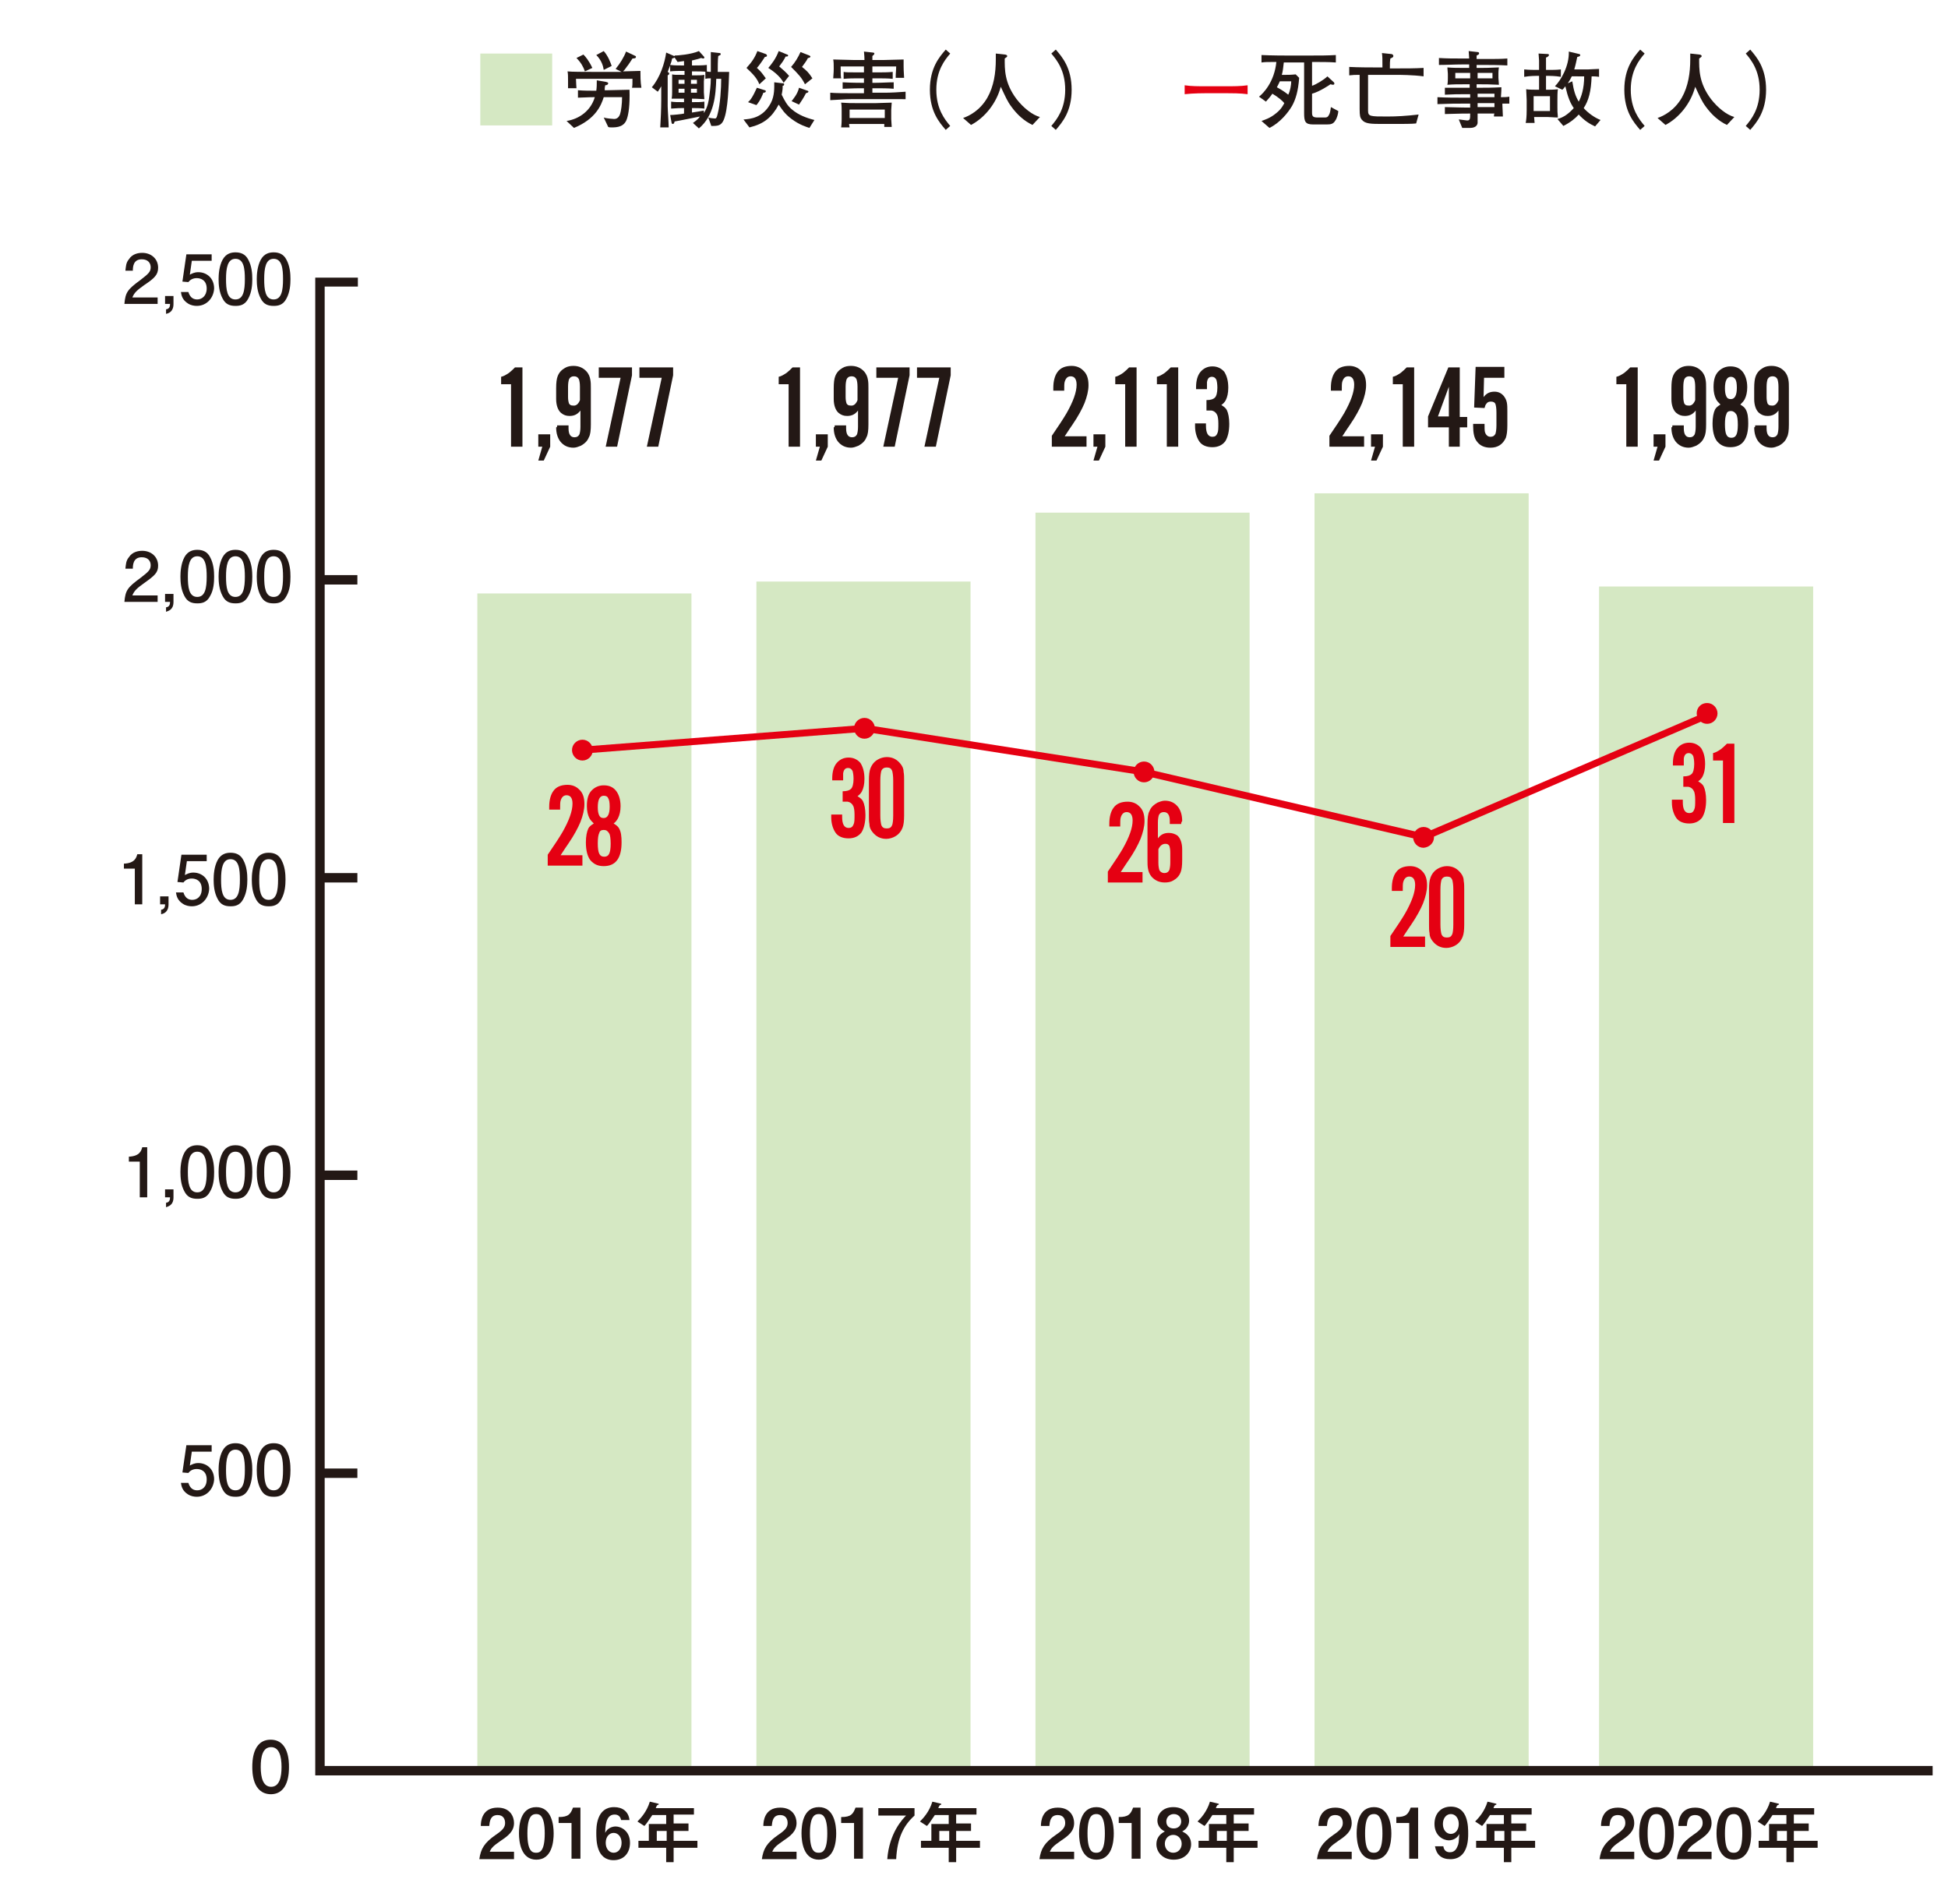
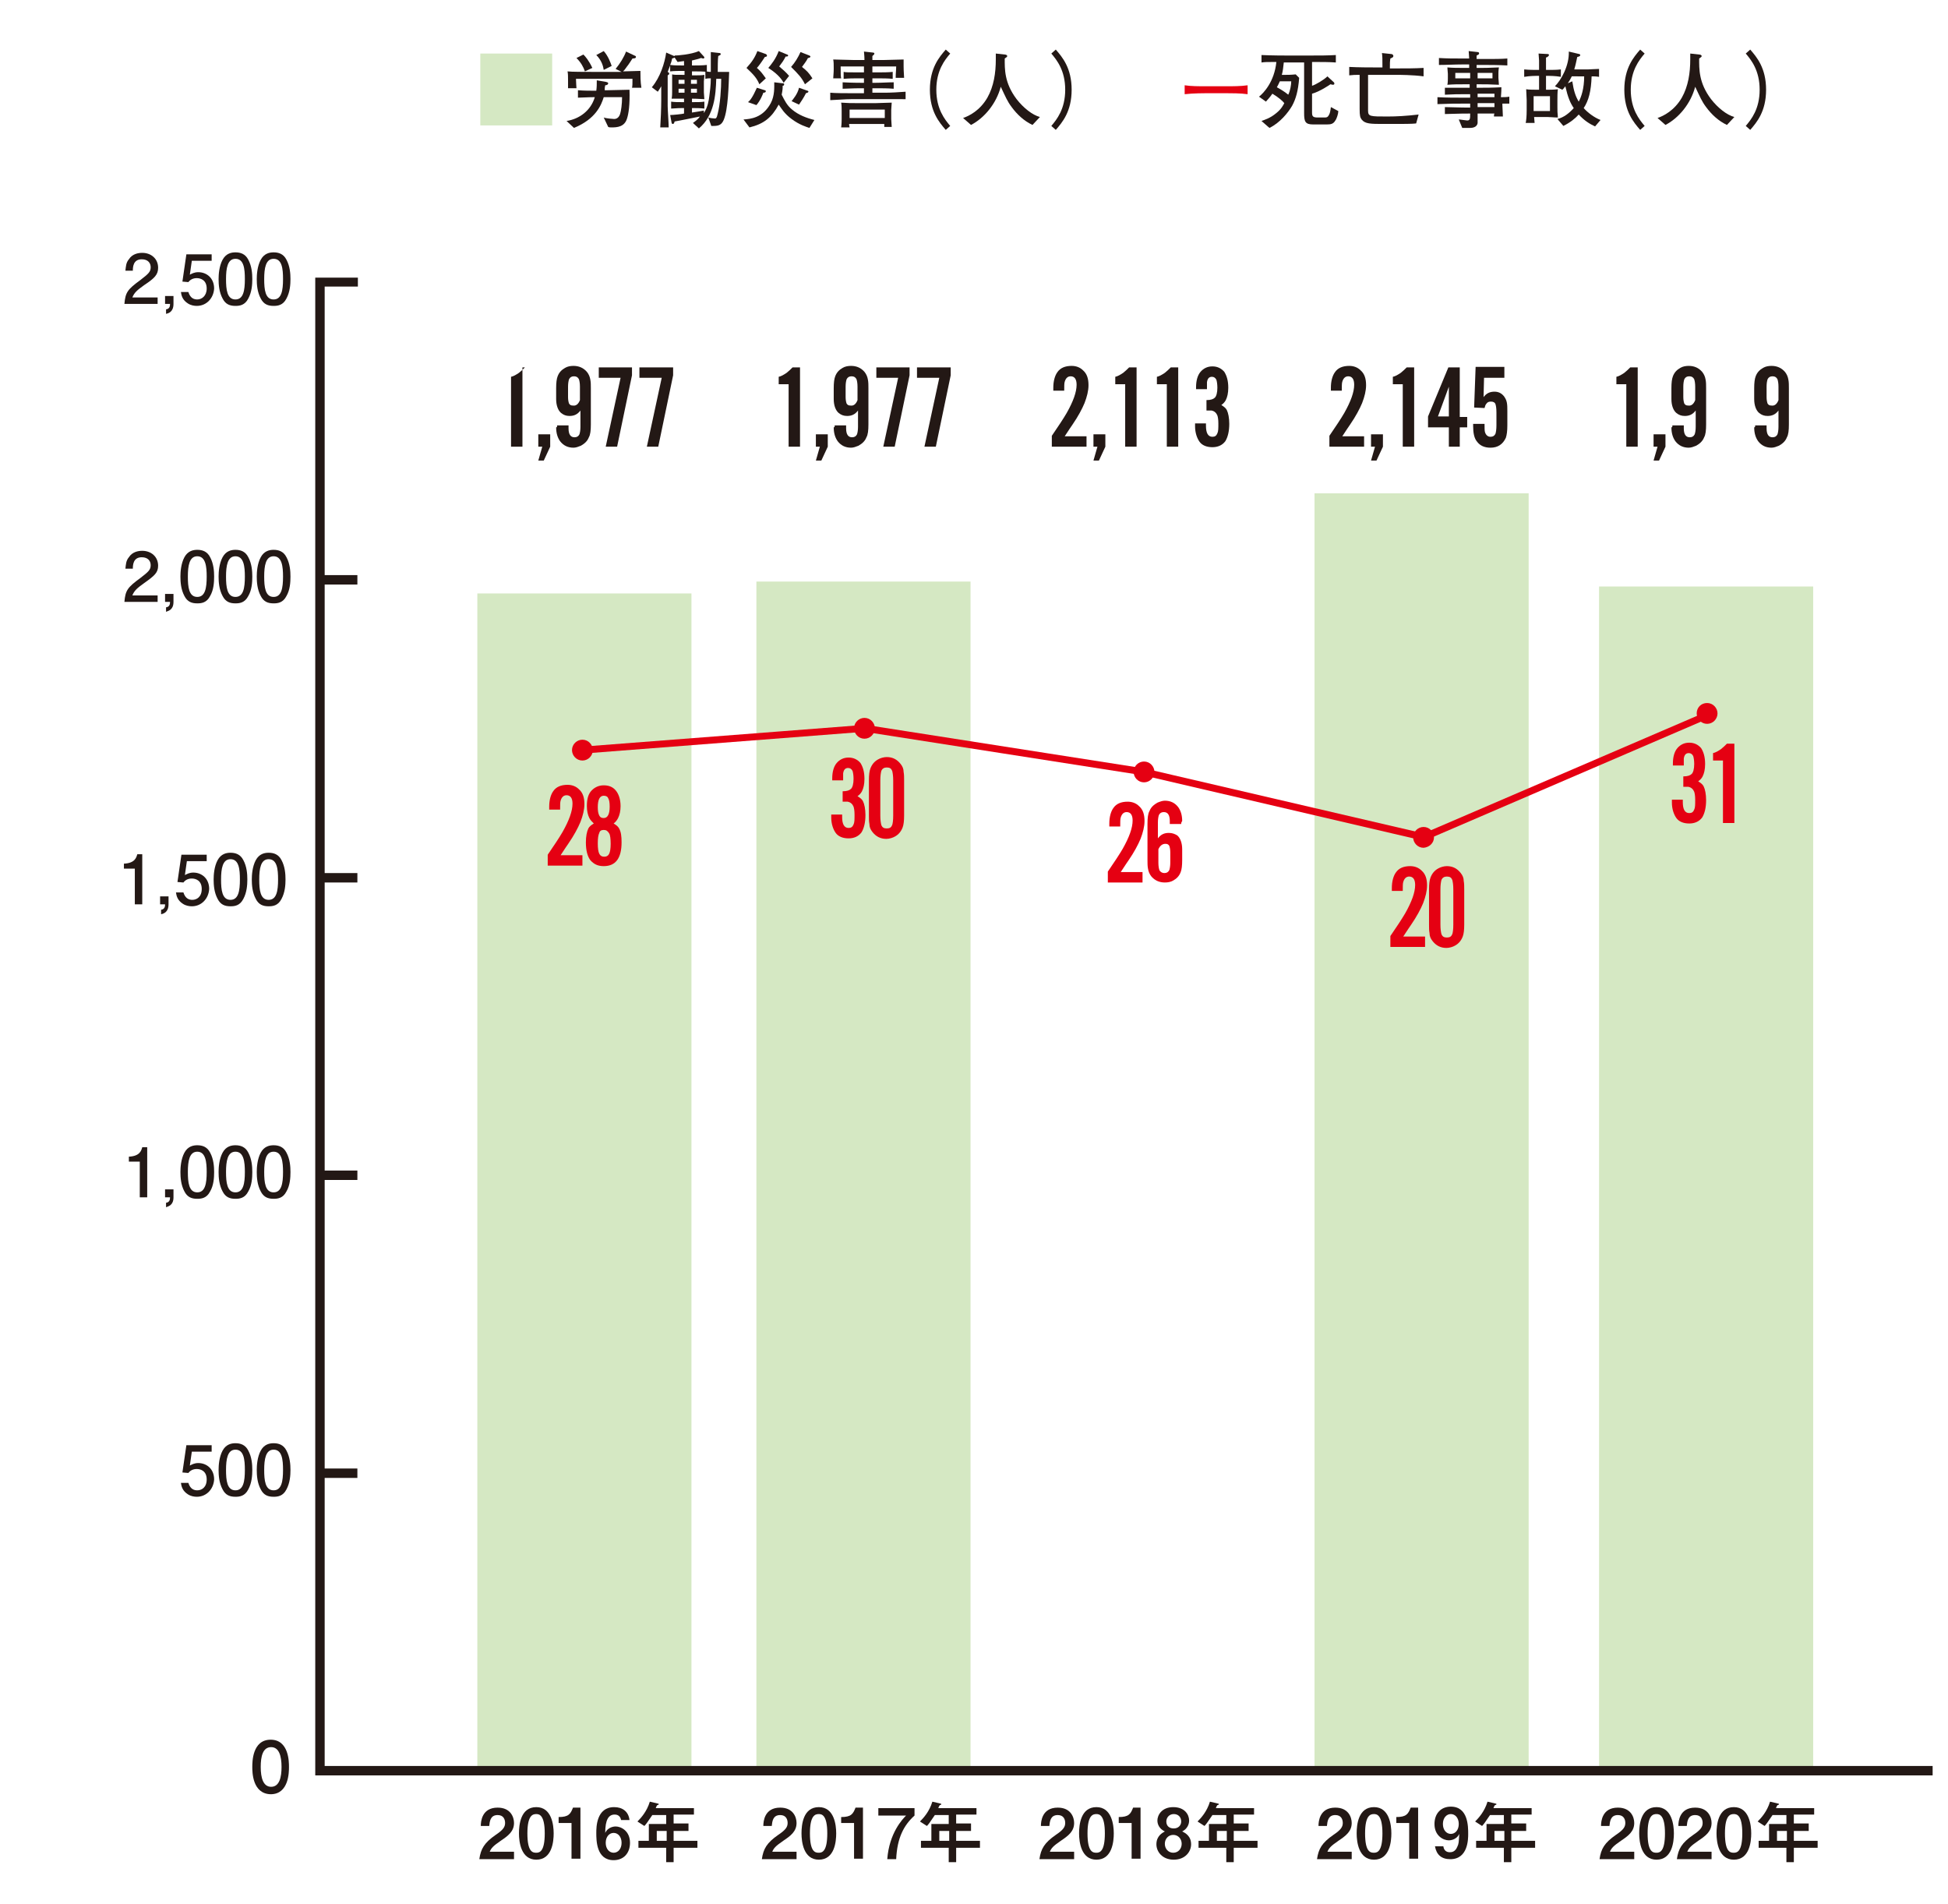
<svg xmlns="http://www.w3.org/2000/svg" version="1.1" id="レイヤー_1" x="0px" y="0px" viewBox="0 0 393 384" style="enable-background:new 0 0 393 384;" xml:space="preserve">
  <style type="text/css">
	.st0{fill:#D5E8C3;}
	.st1{fill:#231815;}
	.st2{fill:#E50012;}
</style>
  <g>
    <g>
      <rect x="265.2" y="99.5" class="st0" width="43.2" height="257.6" />
    </g>
    <g>
-       <rect x="208.9" y="103.4" class="st0" width="43.2" height="253.8" />
-     </g>
+       </g>
    <g>
      <rect x="152.6" y="117.3" class="st0" width="43.2" height="239.9" />
    </g>
    <g>
      <rect x="322.6" y="118.3" class="st0" width="43.2" height="238.9" />
    </g>
    <g>
      <rect x="96.3" y="119.7" class="st0" width="43.2" height="237.5" />
    </g>
    <g>
      <g>
        <rect x="96.9" y="10.8" class="st0" width="14.5" height="14.5" />
      </g>
      <g>
        <path class="st1" d="M126.5,23.9c-0.5,1.7-2,1.8-3.1,1.8c-0.3,0-0.5,0-0.7-0.1l-0.9-1.9c0.5,0.2,2,0.3,2.1,0.3     c0.3,0,0.9-0.1,1.2-1c0.2-0.6,0.4-2,0.4-3.4h-3.7c-0.5,1.6-1.6,4.4-6,6.2l-1.5-1.4c2.6-0.4,4.9-2.1,5.7-4.8h-0.3     c-1.1,0-2.4,0.1-3.1,0.1v-1.5c1.2,0.1,2.5,0.1,3.7,0.1c0.1-0.7,0.1-1.3,0.1-2.1l1.8,0.3c0.3,0.1,0.5,0.1,0.5,0.3     c0,0.2-0.2,0.4-0.6,0.4c-0.1,0.4-0.1,0.6-0.1,1h0.6c0.7,0,3.8-0.1,4.4-0.1C127.1,21.2,126.8,23,126.5,23.9 M127.5,17.8     c0.1-0.6,0.1-0.8,0.1-1.9h-11.4c0,0.6,0.1,1.8,0.1,1.9h-1.7c0-0.3,0-0.7,0-1.5c0-0.9,0-1.4-0.1-1.9c0.7,0.1,3.7,0.1,4.9,0.1h3.8     c0.3,0,1.8,0,2.2,0l-1.2-0.6c0.9-1.1,1.7-2.4,2.1-3.5l1.7,0.8c0.3,0.1,0.3,0.2,0.3,0.3c0,0.2-0.2,0.3-0.7,0.3     c-0.2,0.3-0.9,1.4-1.1,1.6c-0.4,0.6-0.6,0.8-0.8,1c0.4,0,3.3-0.1,3.5-0.1c0,0.8,0,2.3,0.2,3.4H127.5z M118,14.4     c-0.3-0.9-0.8-1.8-1.7-2.7l1.4-0.7c0.4,0.4,1.1,1.2,1.8,2.7L118,14.4z M121.8,14.1c-0.1-0.7-0.4-1.9-1.5-3l1.5-0.8     c0.9,1,1.4,2.4,1.6,3L121.8,14.1z" />
      </g>
      <g>
        <path class="st1" d="M146,24.2c-0.4,0.9-0.9,1.2-2,1.2c-0.1,0-0.3,0-0.5,0l-0.6-1.7c0.3,0.1,1,0.2,1.3,0.2c0.2,0,0.4,0,0.6-1     c0.5-1.9,0.7-5.1,0.7-7h-1c-0.1,3.3-0.4,7.4-3.5,10l-1.2-1.1c0.4-0.3,1-0.7,1.4-1.3c-0.5,0.1-4.4,0.9-5.1,1     c-0.1,0.3-0.1,0.5-0.4,0.5c-0.1,0-0.1,0-0.2-0.2l-0.3-1.6c0.6,0,2.5-0.2,2.8-0.3v-1.1h-0.5c-0.1,0-0.9,0-2.1,0.1v-1.4     c0.6,0.1,1.4,0.1,2.1,0.1h0.5v-0.7c-1.1,0-1.2,0-2.5,0c0.1-0.5,0.1-1.1,0.1-1.4v-2.1c0-0.7,0-1.1,0-1.4c0.4,0.1,0.6,0.1,2.5,0.1     v-0.8h-0.5c-0.4,0-1.6,0-2.4,0.1v-1.2c-0.3,0.7-0.4,1.1-0.5,1.3c0.3,0.2,0.3,0.2,0.3,0.3c0,0.2,0,0.2-0.3,0.4c0,1.1,0,2.1,0,2.7     v3.5c0,0.7,0.2,3.4,0.2,4.3h-1.7c0.1-1.5,0.2-3.9,0.2-5.5v-2.8c-0.4,0.7-0.5,0.8-0.7,1.1l-1.2-0.9c1.7-2,2.6-4.9,2.9-7l1.6,0.7     l0.1,0l0-0.1c0.6,0,3.3-0.2,4.9-0.9l1,1.1c0,0,0.1,0.1,0.1,0.2c0,0.2-0.2,0.2-0.3,0.2c-0.1,0-0.2-0.1-0.4-0.1     c-0.5,0.2-0.6,0.2-1.8,0.5v1h0.6c0.5,0,1.6,0,2.4-0.1v1.4c-0.7-0.1-1.9-0.1-2.4-0.1h-0.6v0.8c1.4,0,1.9,0,2.5-0.1     c0,0.6-0.1,1-0.1,1.3v2.2c0,0.3,0.1,1.2,0.1,1.4c-0.4,0-1.5-0.1-2.5-0.1v0.7h0.4c0.7,0,1.5,0,2.1-0.1v1.4     c-0.8-0.1-1.7-0.1-2.1-0.1h-0.4v0.9c0.6-0.1,2-0.3,2.4-0.4v0.5c0.8-1.2,1-2.6,1.1-3.4c0.1-0.8,0.3-2.2,0.3-3.6     c-0.6,0-0.7,0-1.1,0.1v-1.5c0.4,0,0.5,0.1,1.1,0.1c0-1.2,0-2.5,0-3.2c0-0.3,0-0.5,0-0.8l1.8,0.2c0.1,0,0.2,0.1,0.2,0.2     c0,0.2-0.1,0.2-0.5,0.4c-0.1,0.6-0.1,2.5-0.1,3.2h2.3C147,17.2,146.9,22.1,146,24.2 M138.1,12.3c-0.6,0.1-0.9,0.1-1.4,0.2     l-0.6-0.9c-0.1,0.1-0.2,0.1-0.5,0.2c-0.1,0.4-0.1,0.6-0.4,1.3c0.8,0.1,1.6,0.1,2.3,0.1h0.5V12.3z M138.1,16.1h-1.2v0.8h1.2V16.1z      M138.1,17.9h-1.2v0.8h1.2V17.9z M140.6,16.1h-1.2v0.8h1.2V16.1z M140.6,17.9h-1.2v0.8h1.2V17.9z" />
      </g>
      <g>
        <path class="st1" d="M163.3,25.8c-0.6-0.2-2-0.6-3.6-1.8c-1.5-1.1-2.1-2.2-2.6-2.9c-1.4,2.6-3,3.9-5.9,4.6l-1.2-1.6     c1.4-0.1,3.9-0.3,5.5-3.3c0.8-1.5,0.7-3.2,0.7-4.2l1.7,0.2c0.1,0,0.3,0,0.3,0.2c0,0.2-0.1,0.3-0.3,0.3c0,0.5,0,0.8-0.2,1.8     c0.6,1.2,1.1,2.2,2.1,3c1.3,1.1,2.9,1.7,4.5,2.1L163.3,25.8z M154.3,11.5c-0.7,1.1-1.3,1.9-1.6,2.2c0.8,0.7,1,1,1.8,2.1l-1.3,1.2     c-0.5-1.2-1.1-1.9-2.6-3.3c1.1-1.2,1.7-2.1,2.2-3.4l1.7,0.6c0.1,0.1,0.2,0.1,0.2,0.2C154.8,11.4,154.7,11.4,154.3,11.5 M154,18.7     c-0.1,0.3-0.6,1.6-1.4,2.5l-1.7-0.6c0.4-0.3,0.9-0.9,1.8-2.9l1.6,0.5c0.1,0,0.2,0.1,0.2,0.2C154.5,18.6,154.3,18.7,154,18.7      M158.1,16.7c-0.3-0.5-0.9-1.6-3.1-3c0.6-0.7,1.5-1.8,2.1-3.4l1.7,0.7c0.1,0,0.2,0.1,0.2,0.2c0,0.2-0.2,0.2-0.5,0.2     c-0.4,0.8-0.7,1.2-1.3,2c0.8,0.7,1.2,1,2,1.9L158.1,16.7z M162.4,17c-0.7-1.4-1.3-2-2.8-3.5c0.8-0.9,1.4-1.9,1.9-3l1.8,0.7     c0.1,0.1,0.2,0.1,0.2,0.2c0,0.2-0.3,0.3-0.5,0.3c-0.4,0.8-0.8,1.2-1.2,1.8c1,0.8,1.4,1.2,2.1,2.3L162.4,17z M162.6,18.8     c-0.5,1-1,1.7-1.4,2.3l-1.5-0.7c0.3-0.4,1.2-1.4,1.5-2.7l1.7,0.6c0.1,0,0.2,0.1,0.2,0.2C163,18.7,162.9,18.7,162.6,18.8" />
      </g>
      <g>
        <path class="st1" d="M178.3,20h-6.6c-0.5,0-0.7,0-4.2,0.2v-1.5c1.1,0.1,3,0.1,4.2,0.1h2.6v-1h-0.7c-1.6,0-2.8,0.1-3.6,0.1v-1.3     c1.9,0.1,3.4,0.1,3.6,0.1h0.7v-0.9h-1c-1,0-2,0-3.1,0.1v-1.4c0.4,0.1,1,0.1,3.1,0.1h1v-1.2h-4.7c0,1.5,0,2,0.1,2.4h-1.6     c0-0.4,0.1-1,0.1-1.9c0-0.9,0-1.4-0.1-1.9c0.6,0,3.4,0.1,4,0.1h2.3c0-1-0.1-1.4-0.1-1.7l1.8,0.2c0.2,0,0.3,0.1,0.3,0.2     c0,0.2-0.2,0.3-0.4,0.5c0,0.3,0,0.6,0,0.8h2.4c0.4,0,3.5-0.1,3.9-0.1c0,0.4,0,0.8,0,1.4c0,1.1,0.1,1.8,0.1,2.3h-1.7     c0-1,0.1-1.5,0.1-2.3h-4.8v1.2h1c1,0,2.2,0,3.1-0.1v1.4c-1-0.1-2.1-0.1-3.1-0.1h-1v0.9h0.7c1.2,0,2.4-0.1,3.6-0.1v1.3     c-1.2-0.1-2.5-0.1-3.6-0.1h-0.7v0.9h2.5c1.1,0,3-0.1,4.2-0.2v1.5C181,20,179.6,20,178.3,20 M178.4,25.6c0-0.2,0-0.3,0-0.6h-7.1     c0,0.1,0,0.3,0.1,0.7h-1.7c0.1-0.7,0.1-1.6,0.1-1.7v-1.6c0-0.5,0-1.2-0.1-1.7c1.4,0.1,2,0.1,3.1,0.1h3.9c0.5,0,2.6-0.1,3.2-0.1     c0,0.1-0.1,1.3-0.1,1.5V24c0,0.4,0.1,1.2,0.1,1.6H178.4z M178.5,22.1h-7.1v1.7h7.1V22.1z" />
      </g>
      <g>
        <path class="st1" d="M190.8,26.2c-1.3-1.5-3.2-3.7-3.2-8.1c0-4.4,1.9-6.6,3.2-8.1l0.9,0.8c-1.1,1.3-2.8,3.4-2.8,7.3     c0,3.9,1.7,6,2.8,7.3L190.8,26.2z" />
      </g>
      <g>
        <path class="st1" d="M208.3,25.2c-1.7-0.8-3.1-2.1-4.2-3.6c-0.9-1.2-1.2-2-2.2-4.1c-0.9,3.4-3.3,6.3-6,7.7l-1.6-1.4     c1.2-0.4,3.4-1.5,4.9-4.1c1.3-2.3,1.7-5,1.7-7.7c0-0.5,0-0.8,0-1.2l1.8,0.2c0.2,0,0.5,0.1,0.5,0.3c0,0.2-0.1,0.2-0.5,0.5     c0,2.1-0.1,4.9,2.4,8.2c1.4,1.8,3.2,3.2,4.7,3.6L208.3,25.2z" />
      </g>
      <g>
        <path class="st1" d="M212.1,25.4c1.1-1.3,2.8-3.4,2.8-7.3s-1.7-6-2.8-7.3L213,10c1.3,1.5,3.2,3.7,3.2,8.1c0,4.4-1.9,6.6-3.2,8.1     L212.1,25.4z" />
      </g>
      <g>
        <path class="st2" d="M247.3,18.8h-3.9c-0.2,0-2.7,0-4.4,0.2v-1.8c1.3,0.2,2.8,0.2,4.4,0.2h3.9c1.5,0,3,0,4.4-0.2V19     C250.3,18.8,248.3,18.8,247.3,18.8" />
      </g>
      <g>
        <path class="st1" d="M269.4,24.3c-0.4,0.7-0.9,0.8-1.7,0.8h-2.8c-1.6,0-1.8-0.6-1.8-2.3V12.6H259c-0.1,1-0.2,1.8-0.4,2.5h0.7     c0.4,0,1.2,0,2.1-0.1l0.7,0.7c-0.2,2.7-0.7,4.3-1.4,5.6c-0.8,1.4-2.5,3.5-4.6,4.5l-1.6-1.4c0.5-0.2,1.7-0.5,3-1.6     c1-0.8,1.4-1.6,1.6-2c-0.3-0.4-1.2-1.2-2.4-1.9c-0.7,1-1,1.2-1.3,1.6l-1.4-1c0.9-0.7,3.1-3,3.5-7c-1.9,0-2.2,0-3,0.1v-1.5     c2,0.1,4.8,0.1,5,0.1h5c1.7,0,3.4,0,5-0.1v1.5c-1.4-0.1-2.8-0.1-4.8-0.1v4.8c0.7-0.2,2.4-1.2,3.1-1.9l1.3,1.2     c0.1,0.1,0.1,0.2,0.1,0.3c0,0.1-0.1,0.2-0.3,0.2c-0.1,0-0.4-0.1-0.5-0.1c-0.1,0.1-2.2,1.5-3.7,1.9v3.8c0,0.8,0.2,1,1.2,1h1.4     c0.4,0,0.6-0.1,0.8-0.5c0.2-0.3,0.3-0.8,0.4-1.6l1.5,0.8C270,22.9,269.7,23.9,269.4,24.3 M258.2,16.4c-0.1,0.2-0.3,0.7-0.6,1.2     c0.4,0.2,1.6,0.9,2.3,1.5c0.4-0.8,0.6-2,0.6-2.7H258.2z" />
      </g>
      <g>
        <path class="st1" d="M282,15.1h-4.8H276v7.2c0,1.2,0.4,1.2,3.9,1.2c1.8,0,3.7-0.1,6.3-0.4l-0.5,1.8c-0.7,0.1-2.9,0.1-4.2,0.1     h-2.3c-2.7,0-3.8,0-4.5-0.9c-0.3-0.4-0.4-0.8-0.4-2.1v-6.9c-0.9,0-1.3,0-2.1,0.1v-1.7c1.8,0.1,4.3,0.1,5.1,0.1h1.6     c0-1.8,0-2.2-0.1-2.9l1.9,0.2c0.1,0,0.4,0.1,0.4,0.4c0,0.2-0.1,0.3-0.6,0.5c-0.1,0.7-0.1,0.8-0.1,2h1.6c1.7,0,3.5,0,5.2-0.1v1.7     C285,15.1,282.2,15.1,282,15.1" />
      </g>
      <g>
        <path class="st1" d="M303.1,20.9v0.3c0,0.3,0.1,1.8,0.1,2.3h-1.8c0-0.3,0-0.4,0.1-0.6h-3.4c0,0.3,0,1.7,0,1.9     c-0.1,0.9-1.1,1-1.5,1h-1.6l-0.7-1.7c0.3,0,1.5,0.2,1.7,0.2c0.6,0,0.6-0.4,0.6-1.4c-1.1,0-1.8,0-5.1,0.1v-1.4     c0.9,0,2.9,0.1,5.1,0.1v-0.8h-1.7c-1.3,0-2.2,0-4.9,0.1v-1.4c1.6,0.1,3.8,0.1,4.9,0.1h1.7v-0.7h-1.3c-1.3,0-1.8,0-3.8,0.1v-1.4     c0.3,0,0.5,0,1.7,0c0.6,0,1.4,0,2.1,0h1.2V17h-0.8c-1.7,0-2.4,0-3.7,0.1c0.1-0.4,0.1-1.2,0.1-1.3v-0.9c0-0.2-0.1-1.1-0.1-1.3     c1.1,0.1,2.1,0.1,3.7,0.1h0.7V13h-1.5c-1.5,0-3,0.1-4.6,0.1v-1.4c1.7,0.1,2.8,0.1,4.6,0.1h1.5c0-0.3-0.1-1.3-0.1-1.5l1.8,0.2     c0.2,0,0.3,0.1,0.3,0.3c0,0.2-0.3,0.3-0.5,0.4c0,0.4,0,0.5,0,0.7h1.6c2.1,0,3.3,0,4.6-0.1v1.4c-2-0.1-3.5-0.1-4.6-0.1h-1.6v0.6     h0.6c1,0,1.6,0,3.9-0.1c-0.1,0.6-0.1,1.1-0.1,1.2v0.9c0,0.1,0.1,1.2,0.1,1.4c-1.9-0.1-2.7-0.1-4.1-0.1h-0.4v0.7h0.6     c1.2,0,2.5,0,4.4-0.1c0,1.2-0.1,1.7-0.1,2c0.5,0,1.2,0,1.7-0.1v1.4C304.5,20.9,303.3,20.9,303.1,20.9 M296.6,14.7h-3v1.1h3V14.7z      M301.1,14.7h-3v1.1h3V14.7z M301.5,18.9h-3.4v0.7h3.4V18.9z M301.5,20.8h-3.4v0.8h3.4V20.8z" />
      </g>
      <g>
        <path class="st1" d="M312.4,15.3h-0.5v2.8h0.4c0.1,0,1.3,0,2-0.1c-0.1,0.4-0.1,1.7-0.1,2.2v1.4c0,0.7,0,1.2,0.1,2.1     c-0.8,0-1.5-0.1-2.1-0.1h-2.7c0,0.2,0.1,1,0.1,1.2h-1.8c0.1-0.4,0.2-1.3,0.2-2.6v-2c0-0.4-0.1-1.9-0.1-2.2     c0.4,0.1,1.9,0.1,2.2,0.1h0.4v-2.8h-0.5c0,0-1.4,0-2.5,0.2V14c0.9,0.1,2.1,0.1,2.5,0.1h0.5v-0.8v-1.1c0-0.2-0.1-1.2-0.1-1.4     l1.9,0.1c0.1,0,0.2,0.1,0.2,0.2c0,0.1-0.1,0.2-0.2,0.3c-0.1,0.1-0.3,0.2-0.4,0.2c0,0.3,0,1.6,0,1.8v0.7h0.5c0.8,0,1.7,0,2.5-0.1     v1.5C313.8,15.3,312.5,15.3,312.4,15.3 M312.7,19.4h-3.3v3h3.3V19.4z M321.8,25.5c-1.1-0.5-2.2-1.2-3.3-2.4     c-0.7,0.8-1.7,1.6-3.1,2.3l-1.2-1.4c1.3-0.3,2.4-1.2,3.3-2.2c-0.7-1-1.2-2.2-1.7-4.4c-0.3,0.4-0.4,0.5-0.6,0.7l-1.5-0.7     c1.2-1.2,2.9-4.1,2.8-7l2.1,0.5c0.1,0,0.2,0.1,0.2,0.2c0,0.3-0.3,0.3-0.6,0.4c-0.2,0.9-0.3,1.5-0.6,2.5h2.8     c0.4,0,1.6-0.1,2.2-0.1v1.6c-0.6-0.1-1.1-0.1-1.5-0.1c-0.1,3-0.6,4.9-1.6,6.4c0.8,0.9,2.1,1.9,3.4,2.4L321.8,25.5z M317.1,15.4     c-0.3,0.6-0.4,0.8-0.8,1.4l0.9-0.4c0.3,1.9,0.6,2.9,1.3,4.1c0.5-0.9,1.1-2.6,1.1-5.1H317.1z" />
      </g>
      <g>
        <path class="st1" d="M330.9,26.2c-1.3-1.5-3.2-3.7-3.2-8.1c0-4.4,1.9-6.6,3.2-8.1l0.9,0.8c-1.1,1.3-2.8,3.4-2.8,7.3     c0,3.9,1.7,6,2.8,7.3L330.9,26.2z" />
      </g>
      <g>
        <path class="st1" d="M348.4,25.2c-1.7-0.8-3.1-2.1-4.2-3.6c-0.9-1.2-1.2-2-2.2-4.1c-0.9,3.4-3.3,6.3-6,7.7l-1.6-1.4     c1.2-0.4,3.4-1.5,4.9-4.1c1.3-2.3,1.7-5,1.7-7.7c0-0.5,0-0.8,0-1.2l1.8,0.2c0.2,0,0.5,0.1,0.5,0.3c0,0.2-0.1,0.2-0.5,0.5     c0,2.1-0.1,4.9,2.4,8.2c1.4,1.8,3.2,3.2,4.7,3.6L348.4,25.2z" />
      </g>
      <g>
        <path class="st1" d="M352.2,25.4c1.1-1.3,2.8-3.4,2.8-7.3s-1.7-6-2.8-7.3l0.9-0.8c1.3,1.5,3.2,3.7,3.2,8.1c0,4.4-1.9,6.6-3.2,8.1     L352.2,25.4z" />
      </g>
    </g>
    <g>
      <path class="st1" d="M50.9,356.4c0-1,0-5.5,3.7-5.5c3.7,0,3.7,4.5,3.7,5.5c0,1,0,5.5-3.7,5.5C50.9,361.8,50.9,357.4,50.9,356.4     M56.8,356.4c0-2.2-0.5-4-2.1-4c-1.7,0-2.1,1.9-2.1,4c0,2.2,0.5,4,2.1,4C56.4,360.4,56.8,358.4,56.8,356.4" />
    </g>
    <g>
      <g>
        <path class="st1" d="M39.7,301.9c-0.5,0-1.2-0.1-1.8-0.5c-1.1-0.7-1.3-1.6-1.4-2.3h1.5c0.4,1.3,1.2,1.5,1.8,1.5     c0.9,0,1.9-0.6,1.9-2.2c0-1.7-1.2-2.1-2-2.1c-0.2,0-1.1,0-1.7,0.8l-1.2-0.1l0.8-5.5h5.1v1.3h-4l-0.4,2.8c0.4-0.2,0.9-0.5,1.7-0.5     c1.7,0,3.2,1.2,3.2,3.3C43.1,300.3,41.7,301.9,39.7,301.9" />
      </g>
      <g>
        <path class="st1" d="M50.1,300.4c-0.7,1.4-1.8,1.5-2.6,1.5c-1.1,0-2-0.3-2.6-1.5c-0.7-1.3-0.8-2.8-0.8-3.9c0-0.9,0.1-2.6,0.8-3.9     c0.7-1.3,1.8-1.5,2.6-1.5c1,0,2,0.3,2.6,1.5c0.7,1.3,0.8,2.8,0.8,3.9C50.9,297.6,50.8,299.1,50.1,300.4 M47.5,292.4     c-1.6,0-1.9,1.9-1.9,4.1c0,2.1,0.2,4.1,1.9,4.1c1.6,0,1.9-1.8,1.9-4.1C49.4,294.4,49.2,292.4,47.5,292.4" />
      </g>
      <g>
        <path class="st1" d="M57.8,300.4c-0.7,1.4-1.8,1.5-2.6,1.5c-1.1,0-2-0.3-2.6-1.5c-0.7-1.3-0.8-2.8-0.8-3.9c0-0.9,0.1-2.6,0.8-3.9     c0.7-1.3,1.8-1.5,2.6-1.5c1,0,2,0.3,2.6,1.5c0.7,1.3,0.8,2.8,0.8,3.9C58.6,297.6,58.5,299.1,57.8,300.4 M55.2,292.4     c-1.6,0-1.9,1.9-1.9,4.1c0,2.1,0.2,4.1,1.9,4.1c1.6,0,1.9-1.8,1.9-4.1C57.1,294.4,56.9,292.4,55.2,292.4" />
      </g>
    </g>
    <g>
      <g>
        <path class="st1" d="M28.2,241.5v-7.2h-2.2v-1c2.2-0.1,2.5-1.2,2.7-1.9h1v10.1H28.2z" />
      </g>
      <g>
        <path class="st1" d="M33.5,243.5v-0.9c0.8-0.1,0.8-0.8,0.8-1.1h-1v-1.6H35v1.6C35,243.1,34,243.3,33.5,243.5" />
      </g>
      <g>
        <path class="st1" d="M42.4,240.3c-0.7,1.4-1.8,1.5-2.6,1.5c-1.1,0-2-0.3-2.6-1.5c-0.7-1.3-0.8-2.8-0.8-3.9c0-0.9,0.1-2.6,0.8-3.9     c0.7-1.3,1.8-1.5,2.6-1.5c1,0,2,0.3,2.6,1.5c0.7,1.3,0.8,2.8,0.8,3.9C43.2,237.6,43.1,239.1,42.4,240.3 M39.8,232.3     c-1.6,0-1.9,1.9-1.9,4.1c0,2.1,0.2,4.1,1.9,4.1c1.6,0,1.9-1.8,1.9-4.1C41.7,234.4,41.5,232.3,39.8,232.3" />
      </g>
      <g>
        <path class="st1" d="M50.1,240.3c-0.7,1.4-1.8,1.5-2.6,1.5c-1.1,0-2-0.3-2.6-1.5c-0.7-1.3-0.8-2.8-0.8-3.9c0-0.9,0.1-2.6,0.8-3.9     c0.7-1.3,1.8-1.5,2.6-1.5c1,0,2,0.3,2.6,1.5c0.7,1.3,0.8,2.8,0.8,3.9C50.9,237.6,50.8,239.1,50.1,240.3 M47.5,232.3     c-1.6,0-1.9,1.9-1.9,4.1c0,2.1,0.2,4.1,1.9,4.1c1.6,0,1.9-1.8,1.9-4.1C49.4,234.4,49.2,232.3,47.5,232.3" />
      </g>
      <g>
        <path class="st1" d="M57.8,240.3c-0.7,1.4-1.8,1.5-2.6,1.5c-1.1,0-2-0.3-2.6-1.5c-0.7-1.3-0.8-2.8-0.8-3.9c0-0.9,0.1-2.6,0.8-3.9     c0.7-1.3,1.8-1.5,2.6-1.5c1,0,2,0.3,2.6,1.5c0.7,1.3,0.8,2.8,0.8,3.9C58.6,237.6,58.5,239.1,57.8,240.3 M55.2,232.3     c-1.6,0-1.9,1.9-1.9,4.1c0,2.1,0.2,4.1,1.9,4.1c1.6,0,1.9-1.8,1.9-4.1C57.1,234.4,56.9,232.3,55.2,232.3" />
      </g>
    </g>
    <g>
      <g>
        <path class="st1" d="M27.2,182.4v-7.2h-2.2v-1c2.2-0.1,2.5-1.2,2.7-1.9h1v10.1H27.2z" />
      </g>
      <g>
        <path class="st1" d="M32.5,184.4v-0.9c0.8-0.1,0.8-0.8,0.8-1.1h-1v-1.6H34v1.6C34,184,33,184.3,32.5,184.4" />
      </g>
      <g>
        <path class="st1" d="M38.7,182.8c-0.5,0-1.2-0.1-1.8-0.5c-1.1-0.7-1.3-1.6-1.4-2.3h1.5c0.4,1.3,1.2,1.5,1.8,1.5     c0.9,0,1.9-0.6,1.9-2.2c0-1.7-1.2-2.1-2-2.1c-0.2,0-1.1,0-1.7,0.8l-1.2-0.1l0.8-5.5h5.1v1.3h-4l-0.4,2.8c0.4-0.2,0.9-0.5,1.7-0.5     c1.7,0,3.2,1.2,3.2,3.3C42.1,181.2,40.7,182.8,38.7,182.8" />
      </g>
      <g>
        <path class="st1" d="M49.1,181.3c-0.7,1.4-1.8,1.5-2.6,1.5c-1.1,0-2-0.3-2.6-1.5c-0.7-1.3-0.8-2.8-0.8-3.9c0-0.9,0.1-2.6,0.8-3.9     c0.7-1.3,1.8-1.5,2.6-1.5c1,0,2,0.3,2.6,1.5c0.7,1.3,0.8,2.8,0.8,3.9C49.9,178.5,49.8,180,49.1,181.3 M46.5,173.3     c-1.6,0-1.9,1.9-1.9,4.1c0,2.1,0.2,4.1,1.9,4.1c1.6,0,1.9-1.8,1.9-4.1C48.4,175.3,48.2,173.3,46.5,173.3" />
      </g>
      <g>
        <path class="st1" d="M56.8,181.3c-0.7,1.4-1.8,1.5-2.6,1.5c-1.1,0-2-0.3-2.6-1.5c-0.7-1.3-0.8-2.8-0.8-3.9c0-0.9,0.1-2.6,0.8-3.9     c0.7-1.3,1.8-1.5,2.6-1.5c1,0,2,0.3,2.6,1.5c0.7,1.3,0.8,2.8,0.8,3.9C57.6,178.5,57.5,180,56.8,181.3 M54.2,173.3     c-1.6,0-1.9,1.9-1.9,4.1c0,2.1,0.2,4.1,1.9,4.1c1.6,0,1.9-1.8,1.9-4.1C56.1,175.3,55.9,173.3,54.2,173.3" />
      </g>
    </g>
    <g>
      <g>
        <path class="st1" d="M29.1,117.6c-1.4,1-2,1.5-2.4,2.5h5.1v1.3h-6.7c0.2-2.3,0.6-2.9,3.2-4.8c1.7-1.3,2.1-1.7,2.1-2.6     c0-0.8-0.5-1.6-1.8-1.6c-1.7,0-1.8,1.5-1.8,2.3h-1.5c0.1-0.8,0.1-1.6,0.7-2.3c0.7-1.1,1.9-1.3,2.7-1.3c1.8,0,3.2,1.2,3.2,3     C31.9,115.5,31.2,116.1,29.1,117.6" />
      </g>
      <g>
        <path class="st1" d="M33.5,123.4v-0.9c0.8-0.1,0.8-0.8,0.8-1.1h-1v-1.6H35v1.6C35,123,34,123.2,33.5,123.4" />
      </g>
      <g>
        <path class="st1" d="M42.4,120.2c-0.7,1.4-1.8,1.5-2.6,1.5c-1.1,0-2-0.3-2.6-1.5c-0.7-1.3-0.8-2.8-0.8-3.9c0-0.9,0.1-2.6,0.8-3.9     c0.7-1.3,1.8-1.5,2.6-1.5c1,0,2,0.3,2.6,1.5c0.7,1.3,0.8,2.8,0.8,3.9C43.2,117.5,43.1,119,42.4,120.2 M39.8,112.2     c-1.6,0-1.9,1.9-1.9,4.1c0,2.1,0.2,4.1,1.9,4.1c1.6,0,1.9-1.8,1.9-4.1C41.7,114.3,41.5,112.2,39.8,112.2" />
      </g>
      <g>
        <path class="st1" d="M50.1,120.2c-0.7,1.4-1.8,1.5-2.6,1.5c-1.1,0-2-0.3-2.6-1.5c-0.7-1.3-0.8-2.8-0.8-3.9c0-0.9,0.1-2.6,0.8-3.9     c0.7-1.3,1.8-1.5,2.6-1.5c1,0,2,0.3,2.6,1.5c0.7,1.3,0.8,2.8,0.8,3.9C50.9,117.5,50.8,119,50.1,120.2 M47.5,112.2     c-1.6,0-1.9,1.9-1.9,4.1c0,2.1,0.2,4.1,1.9,4.1c1.6,0,1.9-1.8,1.9-4.1C49.4,114.3,49.2,112.2,47.5,112.2" />
      </g>
      <g>
        <path class="st1" d="M57.8,120.2c-0.7,1.4-1.8,1.5-2.6,1.5c-1.1,0-2-0.3-2.6-1.5c-0.7-1.3-0.8-2.8-0.8-3.9c0-0.9,0.1-2.6,0.8-3.9     c0.7-1.3,1.8-1.5,2.6-1.5c1,0,2,0.3,2.6,1.5c0.7,1.3,0.8,2.8,0.8,3.9C58.6,117.5,58.5,119,57.8,120.2 M55.2,112.2     c-1.6,0-1.9,1.9-1.9,4.1c0,2.1,0.2,4.1,1.9,4.1c1.6,0,1.9-1.8,1.9-4.1C57.1,114.3,56.9,112.2,55.2,112.2" />
      </g>
    </g>
    <g>
      <g>
        <path class="st1" d="M33.5,63.3v-0.9c0.8-0.1,0.8-0.8,0.8-1.1h-1v-1.6H35v1.6C35,62.9,34,63.2,33.5,63.3" />
      </g>
      <g>
        <g>
          <path class="st1" d="M29.1,57.5c-1.4,1-2,1.5-2.4,2.5h5.1v1.3h-6.7c0.2-2.3,0.6-2.9,3.2-4.8c1.7-1.3,2.1-1.7,2.1-2.6      c0-0.8-0.5-1.6-1.8-1.6c-1.7,0-1.8,1.5-1.8,2.3h-1.5c0.1-0.8,0.1-1.6,0.7-2.3c0.7-1.1,1.9-1.3,2.7-1.3c1.8,0,3.2,1.2,3.2,3      C31.9,55.4,31.2,56.1,29.1,57.5" />
        </g>
        <g>
          <path class="st1" d="M39.7,61.7c-0.5,0-1.2-0.1-1.8-0.5c-1.1-0.7-1.3-1.6-1.4-2.3h1.5c0.4,1.3,1.2,1.5,1.8,1.5      c0.9,0,1.9-0.7,1.9-2.2c0-1.7-1.2-2.1-2-2.1c-0.2,0-1.1,0-1.7,0.8l-1.2-0.1l0.8-5.5h5.1v1.3h-4l-0.4,2.8      c0.4-0.2,0.9-0.5,1.7-0.5c1.7,0,3.2,1.2,3.2,3.3C43.1,60.1,41.7,61.7,39.7,61.7" />
        </g>
        <g>
          <path class="st1" d="M50.1,60.2c-0.7,1.4-1.8,1.5-2.6,1.5c-1.1,0-2-0.3-2.6-1.5c-0.7-1.3-0.8-2.8-0.8-3.9c0-0.9,0.1-2.6,0.8-3.9      c0.7-1.3,1.8-1.5,2.6-1.5c1,0,2,0.3,2.6,1.5c0.7,1.3,0.8,2.8,0.8,3.9C50.9,57.4,50.8,58.9,50.1,60.2 M47.5,52.2      c-1.6,0-1.9,1.9-1.9,4.1c0,2.1,0.2,4.1,1.9,4.1c1.6,0,1.9-1.8,1.9-4.1C49.4,54.2,49.2,52.2,47.5,52.2" />
        </g>
        <g>
          <path class="st1" d="M57.8,60.2c-0.7,1.4-1.8,1.5-2.6,1.5c-1.1,0-2-0.3-2.6-1.5c-0.7-1.3-0.8-2.8-0.8-3.9c0-0.9,0.1-2.6,0.8-3.9      c0.7-1.3,1.8-1.5,2.6-1.5c1,0,2,0.3,2.6,1.5c0.7,1.3,0.8,2.8,0.8,3.9C58.6,57.4,58.5,58.9,57.8,60.2 M55.2,52.2      c-1.6,0-1.9,1.9-1.9,4.1c0,2.1,0.2,4.1,1.9,4.1c1.6,0,1.9-1.8,1.9-4.1C57.1,54.2,56.9,52.2,55.2,52.2" />
        </g>
      </g>
    </g>
    <g>
      <polygon class="st1" points="389.9,358.1 63.6,358.1 63.6,56 72.2,56 72.2,57.8 65.5,57.8 65.5,356.2 389.9,356.2   " />
    </g>
    <g>
      <rect x="64.6" y="296.2" class="st1" width="7.5" height="1.9" />
    </g>
    <g>
      <rect x="64.6" y="236.1" class="st1" width="7.5" height="1.9" />
    </g>
    <g>
      <rect x="64.6" y="116" class="st1" width="7.5" height="1.9" />
    </g>
    <g>
      <path class="st1" d="M103.7,373.5v1.5h-7c0.3-2.1,1-3.3,3.3-4.9c1.5-1,1.9-1.6,1.9-2.4c0-0.7-0.3-1.6-1.5-1.6    c-1.5,0-1.6,1.3-1.7,2.2H97c0-0.9,0.2-3.7,3.4-3.7c2.6,0,3.3,1.9,3.3,3.1c0,1.7-1.2,2.6-2.7,3.6c-1.6,1.1-1.9,1.5-2.2,2.2H103.7z" />
      <path class="st1" d="M111.7,369.8c0,1.6-0.3,5.3-3.5,5.3c-3.1,0-3.5-3.6-3.5-5.3c0-1.7,0.3-5.3,3.5-5.3    C111.3,364.5,111.7,368.1,111.7,369.8z M106.4,369.8c0,3.8,1.1,3.9,1.8,3.9c0.7,0,1.7-0.3,1.7-3.9c0-3.7-1.1-3.9-1.7-3.9    C107.5,365.9,106.4,366.1,106.4,369.8z" />
      <path class="st1" d="M117,374.9h-1.7v-7.2h-2.6v-1.2c2,0,2.4-0.6,2.9-1.9h1.5V374.9z" />
      <path class="st1" d="M125.3,367.1c-0.2-1.1-1.1-1.1-1.3-1.1c-1.2,0-1.9,1-1.9,3.7c0.6-1.3,2-1.3,2.1-1.3c1.1,0,2.9,0.9,2.9,3.3    c0,2.1-1.3,3.5-3.3,3.5c-3.5,0-3.5-4-3.5-5.5c0-1.1,0-5.2,3.6-5.2c1.7,0,2.9,0.9,3.1,2.6H125.3z M122.2,371.7c0,1.2,0.7,2,1.6,2    c0.9,0,1.6-0.8,1.6-2s-0.7-2-1.6-2S122.2,370.5,122.2,371.7z" />
      <path class="st1" d="M138.9,367.9v1.4h-3v2h4.8v1.4h-4.8v2.9h-1.5v-2.9h-5.6v-1.4h2.1v-3.4h3.5v-1.8h-2.8c-1,1.5-1.3,1.9-1.6,2.2    l-1.4-0.9c0.7-0.7,1.9-2,2.5-4l1.3,0.3c0.4,0.1,0.5,0.1,0.5,0.2c0,0.1,0,0.1-0.3,0.2c-0.1,0.1-0.2,0.3-0.3,0.6h7.7v1.3h-4.1v1.8    H138.9z M134.5,369.3h-2v2h2V369.3z" />
    </g>
    <g>
      <path class="st1" d="M160.7,373.5v1.5h-7c0.3-2.1,1-3.3,3.3-4.9c1.5-1,1.9-1.6,1.9-2.4c0-0.7-0.3-1.6-1.5-1.6    c-1.5,0-1.6,1.3-1.7,2.2H154c0-0.9,0.2-3.7,3.4-3.7c2.6,0,3.3,1.9,3.3,3.1c0,1.7-1.2,2.6-2.7,3.6c-1.6,1.1-1.9,1.5-2.2,2.2H160.7z    " />
      <path class="st1" d="M168.7,369.8c0,1.6-0.3,5.3-3.5,5.3c-3.1,0-3.5-3.6-3.5-5.3c0-1.7,0.3-5.3,3.5-5.3    C168.3,364.5,168.7,368.1,168.7,369.8z M163.4,369.8c0,3.8,1.1,3.9,1.8,3.9c0.7,0,1.7-0.3,1.7-3.9c0-3.7-1.1-3.9-1.7-3.9    C164.5,365.9,163.4,366.1,163.4,369.8z" />
      <path class="st1" d="M174,374.9h-1.7v-7.2h-2.6v-1.2c2,0,2.4-0.6,2.9-1.9h1.5V374.9z" />
      <path class="st1" d="M184.5,364.7v1.5c-2.1,1.9-3.5,4.4-3.7,8.8h-1.8c0.4-5.3,3.1-8.1,3.8-8.8h-5.6v-1.5H184.5z" />
      <path class="st1" d="M195.9,367.9v1.4h-3v2h4.8v1.4h-4.8v2.9h-1.5v-2.9h-5.6v-1.4h2.1v-3.4h3.5v-1.8h-2.8c-1,1.5-1.3,1.9-1.6,2.2    l-1.4-0.9c0.7-0.7,1.9-2,2.5-4l1.3,0.3c0.4,0.1,0.5,0.1,0.5,0.2c0,0.1,0,0.1-0.3,0.2c-0.1,0.1-0.2,0.3-0.3,0.6h7.7v1.3h-4.1v1.8    H195.9z M191.5,369.3h-2v2h2V369.3z" />
    </g>
    <g>
      <path class="st1" d="M216.7,373.5v1.5h-7c0.3-2.1,1-3.3,3.3-4.9c1.5-1,1.9-1.6,1.9-2.4c0-0.7-0.3-1.6-1.5-1.6    c-1.5,0-1.6,1.3-1.7,2.2H210c0-0.9,0.2-3.7,3.4-3.7c2.6,0,3.3,1.9,3.3,3.1c0,1.7-1.2,2.6-2.7,3.6c-1.6,1.1-1.9,1.5-2.2,2.2H216.7z    " />
      <path class="st1" d="M224.7,369.8c0,1.6-0.3,5.3-3.5,5.3c-3.1,0-3.5-3.6-3.5-5.3c0-1.7,0.3-5.3,3.5-5.3    C224.3,364.5,224.7,368.1,224.7,369.8z M219.4,369.8c0,3.8,1.1,3.9,1.8,3.9c0.7,0,1.7-0.3,1.7-3.9c0-3.7-1.1-3.9-1.7-3.9    C220.5,365.9,219.4,366.1,219.4,369.8z" />
      <path class="st1" d="M230,374.9h-1.7v-7.2h-2.6v-1.2c2,0,2.4-0.6,2.9-1.9h1.5V374.9z" />
      <path class="st1" d="M240.3,372c0,1.5-1.2,3.1-3.5,3.1s-3.5-1.6-3.5-3.1c0-1.7,1.2-2.3,1.7-2.6c-1.5-0.7-1.5-2-1.5-2.2    c0-1.1,0.9-2.7,3.2-2.7c2.3,0,3.2,1.5,3.2,2.7c0,0.2,0,1.5-1.4,2.2C239.1,369.7,240.3,370.3,240.3,372z M235,371.9    c0,1,0.7,1.8,1.7,1.8c1,0,1.7-0.8,1.7-1.8c0-1-0.7-1.8-1.7-1.8C235.7,370.1,235,370.9,235,371.9z M235.3,367.4    c0,0.9,0.6,1.4,1.5,1.4c0.9,0,1.5-0.6,1.5-1.4c0-0.9-0.6-1.5-1.5-1.5C235.9,365.9,235.3,366.6,235.3,367.4z" />
      <path class="st1" d="M251.9,367.9v1.4h-3v2h4.8v1.4h-4.8v2.9h-1.5v-2.9h-5.6v-1.4h2.1v-3.4h3.5v-1.8h-2.8c-1,1.5-1.3,1.9-1.6,2.2    l-1.4-0.9c0.7-0.7,1.9-2,2.5-4l1.3,0.3c0.4,0.1,0.5,0.1,0.5,0.2c0,0.1,0,0.1-0.3,0.2c-0.1,0.1-0.2,0.3-0.3,0.6h7.7v1.3h-4.1v1.8    H251.9z M247.5,369.3h-2v2h2V369.3z" />
    </g>
    <g>
      <path class="st1" d="M272.7,373.5v1.5h-7c0.3-2.1,1-3.3,3.3-4.9c1.5-1,1.9-1.6,1.9-2.4c0-0.7-0.3-1.6-1.5-1.6    c-1.5,0-1.6,1.3-1.7,2.2H266c0-0.9,0.2-3.7,3.4-3.7c2.6,0,3.3,1.9,3.3,3.1c0,1.7-1.2,2.6-2.7,3.6c-1.6,1.1-1.9,1.5-2.2,2.2H272.7z    " />
      <path class="st1" d="M280.7,369.8c0,1.6-0.3,5.3-3.5,5.3c-3.1,0-3.5-3.6-3.5-5.3c0-1.7,0.3-5.3,3.5-5.3    C280.3,364.5,280.7,368.1,280.7,369.8z M275.4,369.8c0,3.8,1.1,3.9,1.8,3.9c0.7,0,1.7-0.3,1.7-3.9c0-3.7-1.1-3.9-1.7-3.9    C276.5,365.9,275.4,366.1,275.4,369.8z" />
      <path class="st1" d="M286,374.9h-1.7v-7.2h-2.6v-1.2c2,0,2.4-0.6,2.9-1.9h1.5V374.9z" />
      <path class="st1" d="M291.2,372.5c0.2,1.1,1.1,1.1,1.3,1.1c0.4,0,1.1-0.1,1.5-1.1c0.3-0.6,0.3-0.9,0.4-2.6c-0.6,1.3-2,1.3-2.1,1.3    c-1.1,0-2.9-0.9-2.9-3.3c0-2.1,1.3-3.5,3.3-3.5c3.5,0,3.5,4,3.5,5.5c0,1,0,5.1-3.6,5.1c-1.8,0-2.8-0.9-3.1-2.6H291.2z     M294.3,367.9c0-1.2-0.7-2-1.6-2c-0.9,0-1.6,0.8-1.6,2c0,1.2,0.7,2,1.6,2C293.6,369.9,294.3,369.1,294.3,367.9z" />
      <path class="st1" d="M307.9,367.9v1.4h-3v2h4.8v1.4h-4.8v2.9h-1.5v-2.9h-5.6v-1.4h2.1v-3.4h3.5v-1.8h-2.8c-1,1.5-1.3,1.9-1.6,2.2    l-1.4-0.9c0.7-0.7,1.9-2,2.5-4l1.3,0.3c0.4,0.1,0.5,0.1,0.5,0.2c0,0.1,0,0.1-0.3,0.2c-0.1,0.1-0.2,0.3-0.3,0.6h7.7v1.3h-4.1v1.8    H307.9z M303.5,369.3h-2v2h2V369.3z" />
    </g>
    <g>
      <path class="st1" d="M329.7,373.5v1.5h-7c0.3-2.1,1-3.3,3.3-4.9c1.5-1,1.9-1.6,1.9-2.4c0-0.7-0.3-1.6-1.5-1.6    c-1.5,0-1.6,1.3-1.7,2.2H323c0-0.9,0.2-3.7,3.4-3.7c2.6,0,3.3,1.9,3.3,3.1c0,1.7-1.2,2.6-2.7,3.6c-1.6,1.1-1.9,1.5-2.2,2.2H329.7z    " />
      <path class="st1" d="M337.7,369.8c0,1.6-0.3,5.3-3.5,5.3c-3.1,0-3.5-3.6-3.5-5.3c0-1.7,0.3-5.3,3.5-5.3    C337.3,364.5,337.7,368.1,337.7,369.8z M332.4,369.8c0,3.8,1.1,3.9,1.8,3.9c0.7,0,1.7-0.3,1.7-3.9c0-3.7-1.1-3.9-1.7-3.9    C333.5,365.9,332.4,366.1,332.4,369.8z" />
      <path class="st1" d="M345.3,373.5v1.5h-7c0.3-2.1,1-3.3,3.3-4.9c1.5-1,1.9-1.6,1.9-2.4c0-0.7-0.3-1.6-1.5-1.6    c-1.5,0-1.6,1.3-1.7,2.2h-1.7c0-0.9,0.2-3.7,3.4-3.7c2.6,0,3.3,1.9,3.3,3.1c0,1.7-1.2,2.6-2.7,3.6c-1.6,1.1-1.9,1.5-2.2,2.2H345.3    z" />
      <path class="st1" d="M353.3,369.8c0,1.6-0.3,5.3-3.5,5.3c-3.1,0-3.5-3.6-3.5-5.3c0-1.7,0.3-5.3,3.5-5.3    C352.9,364.5,353.3,368.1,353.3,369.8z M348,369.8c0,3.8,1.1,3.9,1.8,3.9c0.7,0,1.7-0.3,1.7-3.9c0-3.7-1.1-3.9-1.7-3.9    C349.1,365.9,348,366.1,348,369.8z" />
      <path class="st1" d="M364.9,367.9v1.4h-3v2h4.8v1.4h-4.8v2.9h-1.5v-2.9h-5.6v-1.4h2.1v-3.4h3.5v-1.8h-2.8c-1,1.5-1.3,1.9-1.6,2.2    l-1.4-0.9c0.7-0.7,1.9-2,2.5-4l1.3,0.3c0.4,0.1,0.5,0.1,0.5,0.2c0,0.1,0,0.1-0.3,0.2c-0.1,0.1-0.2,0.3-0.3,0.6h7.7v1.3h-4.1v1.8    H364.9z M360.5,369.3h-2v2h2V369.3z" />
    </g>
    <g>
      <path class="st1" d="M330.4,74.1v16h-2.3V77.5h-2V76c0.5-0.1,1-0.4,1.6-0.8c0.5-0.4,0.8-0.7,1.2-1.1H330.4z" />
      <path class="st1" d="M336,87.6v2.5l-1.3,2.8h-1.1l0.8-2.8h-0.8v-2.5H336z" />
      <path class="st1" d="M337.4,85.8h2.3c0,0.3,0,0.4,0,0.6c0,1.2,0.4,1.8,1.2,1.8c0.5,0,0.8-0.2,1-0.6c0.1-0.3,0.2-0.8,0.2-1.5v-3.3    c-0.6,0.8-1.3,1.1-2.2,1.1c-0.7,0-1.2-0.2-1.7-0.6c-0.6-0.5-1-1.5-1-2.8v-2.2c0-1.1,0.1-1.9,0.3-2.4c0.3-0.8,0.8-1.3,1.5-1.7    c0.5-0.3,1.1-0.4,1.7-0.4c1.1,0,2,0.4,2.7,1.2c0.4,0.5,0.6,1,0.7,1.6c0.1,0.5,0.1,1.1,0.1,1.7v7.3c0,1.2-0.1,2.1-0.4,2.6    c-0.3,0.8-0.9,1.3-1.6,1.7c-0.5,0.2-1,0.4-1.5,0.4c-1.1,0-2-0.4-2.7-1.3c-0.5-0.7-0.8-1.6-0.8-2.8C337.4,86.2,337.4,86,337.4,85.8    z M342,80.7v-2.7c0-0.7-0.1-1.2-0.2-1.5c-0.2-0.4-0.5-0.6-1-0.6c-0.5,0-0.8,0.2-1,0.6c-0.1,0.3-0.2,0.8-0.2,1.5v2.1    c0,0.6,0.1,1,0.2,1.3c0.2,0.3,0.4,0.4,0.8,0.4C341.2,81.9,341.7,81.5,342,80.7z" />
-       <path class="st1" d="M351.1,81.6c0.5,0.3,0.9,0.6,1.1,1c0.4,0.7,0.5,1.6,0.5,2.8c0,1.6-0.3,2.8-0.9,3.6c-0.6,0.8-1.5,1.2-2.7,1.2    s-2-0.4-2.7-1.2c-0.6-0.8-0.9-2-0.9-3.6c0-1.2,0.2-2.2,0.5-2.8c0.2-0.4,0.6-0.7,1.1-1c-0.4-0.4-0.7-0.7-0.9-1.1    c-0.3-0.6-0.5-1.4-0.5-2.4c0-1.5,0.3-2.5,1-3.2c0.6-0.6,1.4-1,2.4-1s1.8,0.3,2.4,1c0.6,0.7,1,1.8,1,3.2c0,1-0.2,1.8-0.5,2.4    C351.8,80.9,351.5,81.2,351.1,81.6z M349.2,82.9c-0.5,0-0.8,0.2-0.9,0.6c-0.2,0.4-0.3,1.1-0.3,2.1c0,1,0.1,1.7,0.3,2.1    c0.2,0.4,0.5,0.6,1,0.6s0.8-0.2,1-0.6c0.2-0.4,0.3-1.1,0.3-2c0-1-0.1-1.8-0.3-2.1C350,83.1,349.6,82.9,349.2,82.9z M349.2,76    c-0.8,0-1.2,0.8-1.2,2.3c0,0.8,0.1,1.3,0.3,1.7c0.2,0.4,0.5,0.5,0.9,0.5c0.8,0,1.2-0.8,1.2-2.3c0-0.8-0.1-1.4-0.3-1.7    C349.9,76.2,349.6,76,349.2,76z" />
      <path class="st1" d="M354.1,85.8h2.3c0,0.3,0,0.4,0,0.6c0,1.2,0.4,1.8,1.2,1.8c0.5,0,0.8-0.2,1-0.6c0.1-0.3,0.2-0.8,0.2-1.5v-3.3    c-0.6,0.8-1.3,1.1-2.2,1.1c-0.7,0-1.2-0.2-1.7-0.6c-0.6-0.5-1-1.5-1-2.8v-2.2c0-1.1,0.1-1.9,0.3-2.4c0.3-0.8,0.8-1.3,1.5-1.7    c0.5-0.3,1.1-0.4,1.7-0.4c1.1,0,2,0.4,2.7,1.2c0.4,0.5,0.6,1,0.7,1.6c0.1,0.5,0.1,1.1,0.1,1.7v7.3c0,1.2-0.1,2.1-0.4,2.6    c-0.3,0.8-0.9,1.3-1.6,1.7c-0.5,0.2-1,0.4-1.5,0.4c-1.1,0-2-0.4-2.7-1.3c-0.5-0.7-0.8-1.6-0.8-2.8C354.1,86.2,354.1,86,354.1,85.8    z M358.8,80.7v-2.7c0-0.7-0.1-1.2-0.2-1.5c-0.2-0.4-0.5-0.6-1-0.6c-0.5,0-0.8,0.2-1,0.6c-0.1,0.3-0.2,0.8-0.2,1.5v2.1    c0,0.6,0.1,1,0.2,1.3c0.2,0.3,0.4,0.4,0.8,0.4C358,81.9,358.5,81.5,358.8,80.7z" />
    </g>
    <g>
-       <path class="st1" d="M105.4,74.1v16h-2.3V77.5h-2V76c0.5-0.1,1-0.4,1.6-0.8c0.5-0.4,0.8-0.7,1.2-1.1H105.4z" />
+       <path class="st1" d="M105.4,74.1v16h-2.3V77.5V76c0.5-0.1,1-0.4,1.6-0.8c0.5-0.4,0.8-0.7,1.2-1.1H105.4z" />
      <path class="st1" d="M111,87.6v2.5l-1.3,2.8h-1.1l0.8-2.8h-0.8v-2.5H111z" />
      <path class="st1" d="M112.4,85.8h2.3c0,0.3,0,0.4,0,0.6c0,1.2,0.4,1.8,1.2,1.8c0.5,0,0.8-0.2,1-0.6c0.1-0.3,0.2-0.8,0.2-1.5v-3.3    c-0.6,0.8-1.3,1.1-2.2,1.1c-0.7,0-1.2-0.2-1.7-0.6c-0.6-0.5-1-1.5-1-2.8v-2.2c0-1.1,0.1-1.9,0.3-2.4c0.3-0.8,0.8-1.3,1.5-1.7    c0.5-0.3,1.1-0.4,1.7-0.4c1.1,0,2,0.4,2.7,1.2c0.4,0.5,0.6,1,0.7,1.6c0.1,0.5,0.1,1.1,0.1,1.7v7.3c0,1.2-0.1,2.1-0.4,2.6    c-0.3,0.8-0.9,1.3-1.6,1.7c-0.5,0.2-1,0.4-1.5,0.4c-1.1,0-2-0.4-2.7-1.3c-0.5-0.7-0.8-1.6-0.8-2.8C112.4,86.2,112.4,86,112.4,85.8    z M117,80.7v-2.7c0-0.7-0.1-1.2-0.2-1.5c-0.2-0.4-0.5-0.6-1-0.6c-0.5,0-0.8,0.2-1,0.6c-0.1,0.3-0.2,0.8-0.2,1.5v2.1    c0,0.6,0.1,1,0.2,1.3c0.2,0.3,0.4,0.4,0.8,0.4C116.2,81.9,116.7,81.5,117,80.7z" />
      <path class="st1" d="M120.7,74.1h6.8v1.6l-3,14.4h-2.3l3-13.9h-4.4V74.1z" />
      <path class="st1" d="M129,74.1h6.8v1.6l-3,14.4h-2.3l3-13.9H129V74.1z" />
    </g>
    <g>
      <path class="st1" d="M161.4,74.1v16h-2.3V77.5h-2V76c0.5-0.1,1-0.4,1.6-0.8c0.5-0.4,0.8-0.7,1.2-1.1H161.4z" />
      <path class="st1" d="M167,87.6v2.5l-1.3,2.8h-1.1l0.8-2.8h-0.8v-2.5H167z" />
      <path class="st1" d="M168.4,85.8h2.3c0,0.3,0,0.4,0,0.6c0,1.2,0.4,1.8,1.2,1.8c0.5,0,0.8-0.2,1-0.6c0.1-0.3,0.2-0.8,0.2-1.5v-3.3    c-0.6,0.8-1.3,1.1-2.2,1.1c-0.7,0-1.2-0.2-1.7-0.6c-0.6-0.5-1-1.5-1-2.8v-2.2c0-1.1,0.1-1.9,0.3-2.4c0.3-0.8,0.8-1.3,1.5-1.7    c0.5-0.3,1.1-0.4,1.7-0.4c1.1,0,2,0.4,2.7,1.2c0.4,0.5,0.6,1,0.7,1.6c0.1,0.5,0.1,1.1,0.1,1.7v7.3c0,1.2-0.1,2.1-0.4,2.6    c-0.3,0.8-0.9,1.3-1.6,1.7c-0.5,0.2-1,0.4-1.5,0.4c-1.1,0-2-0.4-2.7-1.3c-0.5-0.7-0.8-1.6-0.8-2.8C168.4,86.2,168.4,86,168.4,85.8    z M173,80.7v-2.7c0-0.7-0.1-1.2-0.2-1.5c-0.2-0.4-0.5-0.6-1-0.6c-0.5,0-0.8,0.2-1,0.6c-0.1,0.3-0.2,0.8-0.2,1.5v2.1    c0,0.6,0.1,1,0.2,1.3c0.2,0.3,0.4,0.4,0.8,0.4C172.2,81.9,172.7,81.5,173,80.7z" />
      <path class="st1" d="M176.7,74.1h6.8v1.6l-3,14.4h-2.3l3-13.9h-4.4V74.1z" />
      <path class="st1" d="M185,74.1h6.8v1.6l-3,14.4h-2.3l3-13.9H185V74.1z" />
    </g>
    <g>
      <path class="st1" d="M219.2,88v2.1h-7v-2.2c1.3-1.9,2.3-3.4,3-4.6c1.3-2.3,2-4.2,2-5.7c0-1.1-0.4-1.7-1.2-1.7    c-0.6,0-1,0.4-1.2,1.1c-0.1,0.3-0.1,0.9-0.1,1.8h-2.2c0-0.2,0-0.4,0-0.6c0-1.3,0.3-2.4,0.8-3.1c0.6-0.9,1.6-1.3,2.9-1.3    c0.9,0,1.7,0.3,2.3,0.9c0.8,0.7,1.1,1.7,1.1,3c0,1.1-0.3,2.3-0.8,3.6c-0.5,1.2-1.3,2.7-2.4,4.3c-0.3,0.4-0.8,1.2-1.6,2.4H219.2z" />
      <path class="st1" d="M223,87.6v2.5l-1.3,2.8h-1.1l0.8-2.8h-0.8v-2.5H223z" />
      <path class="st1" d="M229.3,74.1v16H227V77.5h-2V76c0.5-0.1,1-0.4,1.6-0.8c0.5-0.4,0.8-0.7,1.2-1.1H229.3z" />
      <path class="st1" d="M237.7,74.1v16h-2.3V77.5h-2V76c0.5-0.1,1-0.4,1.6-0.8c0.5-0.4,0.8-0.7,1.2-1.1H237.7z" />
      <path class="st1" d="M243.4,82.8v-2.1c0.9,0,1.4-0.2,1.7-0.5c0.3-0.3,0.5-1,0.5-2c0-0.7-0.1-1.3-0.2-1.6c-0.2-0.4-0.5-0.6-0.9-0.6    c-0.6,0-0.9,0.4-1,1.1c0,0.3,0,0.7,0,1.4h-2.2c0-0.1,0-0.3,0-0.4c0-1.3,0.3-2.4,0.9-3.1c0.6-0.7,1.4-1.1,2.4-1.1    c1,0,1.8,0.4,2.4,1.1c0.5,0.8,0.8,1.8,0.8,3.2c0,1.1-0.2,1.9-0.5,2.5c-0.2,0.4-0.5,0.7-0.9,1c0.5,0.3,0.9,0.6,1.1,1    c0.3,0.6,0.5,1.6,0.5,2.8c0,1.5-0.3,2.7-0.8,3.5c-0.6,0.8-1.5,1.2-2.6,1.2c-1.2,0-2.1-0.4-2.6-1.1s-0.9-1.8-0.9-3.1    c0-0.1,0-0.3,0-0.6h2.2c0,0.2,0,0.4,0,0.5c0,1.4,0.4,2.2,1.3,2.2c0.5,0,0.8-0.2,1-0.7c0.2-0.4,0.2-1,0.2-2c0-0.8-0.1-1.3-0.2-1.6    c-0.2-0.5-0.6-0.9-1.2-1C244.2,82.8,243.9,82.8,243.4,82.8z" />
    </g>
    <g>
      <path class="st1" d="M275.2,88v2.1h-7v-2.2c1.3-1.9,2.3-3.4,3-4.6c1.3-2.3,2-4.2,2-5.7c0-1.1-0.4-1.7-1.2-1.7    c-0.6,0-1,0.4-1.2,1.1c-0.1,0.3-0.1,0.9-0.1,1.8h-2.2c0-0.2,0-0.4,0-0.6c0-1.3,0.3-2.4,0.8-3.1c0.6-0.9,1.6-1.3,2.9-1.3    c0.9,0,1.7,0.3,2.3,0.9c0.8,0.7,1.1,1.7,1.1,3c0,1.1-0.3,2.3-0.8,3.6c-0.5,1.2-1.3,2.7-2.4,4.3c-0.3,0.4-0.8,1.2-1.6,2.4H275.2z" />
      <path class="st1" d="M279,87.6v2.5l-1.3,2.8h-1.1l0.8-2.8h-0.8v-2.5H279z" />
      <path class="st1" d="M285.3,74.1v16H283V77.5h-2V76c0.5-0.1,1-0.4,1.6-0.8c0.5-0.4,0.8-0.7,1.2-1.1H285.3z" />
      <path class="st1" d="M292.3,86.2h-4.2V84l4.1-9.9h2.3v10h1.5v2.1h-1.5v3.9h-2.2V86.2z M292.3,84v-6l-2.2,6H292.3z" />
      <path class="st1" d="M303.5,74.1v2.1h-4.1l-0.1,3.9c0.6-0.8,1.3-1.1,2.2-1.1c0.8,0,1.4,0.3,1.9,0.9c0.3,0.4,0.5,0.8,0.6,1.3    c0.1,0.5,0.1,1.1,0.1,1.7v2.9c0,1.1-0.1,1.9-0.3,2.5c-0.6,1.3-1.6,2-3.1,2c-1.2,0-2.1-0.4-2.7-1.2c-0.6-0.7-0.8-1.8-0.8-3.2    c0-0.1,0-0.2,0-0.4h2.3c0,0.9,0,1.4,0.1,1.7c0.2,0.6,0.6,0.9,1.1,0.9c0.5,0,0.8-0.2,1-0.6c0.1-0.3,0.2-0.9,0.2-1.7v-2.6    c0-0.9-0.1-1.4-0.2-1.7c-0.1-0.3-0.4-0.5-0.9-0.5c-0.4,0-0.7,0.1-0.9,0.4c-0.2,0.2-0.3,0.5-0.4,0.9l-2.1-0.1l0.3-8.2H303.5z" />
    </g>
    <g>
      <rect x="64.6" y="176.1" class="st1" width="7.5" height="1.9" />
    </g>
    <g>
      <path class="st2" d="M119.6,151.3c0-1.1-0.9-2.1-2.1-2.1c-1.1,0-2.1,0.9-2.1,2.1c0,1.1,0.9,2.1,2.1,2.1    C118.7,153.4,119.6,152.4,119.6,151.3" />
    </g>
    <g>
      <path class="st2" d="M176.5,146.9c0-1.1-0.9-2.1-2.1-2.1c-1.1,0-2.1,0.9-2.1,2.1c0,1.1,0.9,2.1,2.1,2.1    C175.6,149,176.5,148,176.5,146.9" />
    </g>
    <g>
      <path class="st2" d="M346.5,143.9c0-1.1-0.9-2.1-2.1-2.1s-2.1,0.9-2.1,2.1c0,1.1,0.9,2.1,2.1,2.1S346.5,145,346.5,143.9" />
    </g>
    <g>
      <path class="st2" d="M232.9,155.7c0-1.1-0.9-2.1-2.1-2.1c-1.1,0-2.1,0.9-2.1,2.1c0,1.1,0.9,2.1,2.1,2.1    C232,157.8,232.9,156.8,232.9,155.7" />
    </g>
    <g>
      <path class="st2" d="M289.3,168.9c0-1.1-0.9-2.1-2.1-2.1c-1.1,0-2.1,0.9-2.1,2.1c0,1.1,0.9,2.1,2.1,2.1    C288.4,170.9,289.3,170,289.3,168.9" />
    </g>
    <g>
      <polygon class="st2" points="287.3,169.6 230.7,156.4 174.4,147.6 117.6,152 117.5,150.6 174.5,146.2 174.6,146.2 230.9,155     287.2,168.1 344.2,143.6 344.7,144.9   " />
    </g>
    <g>
      <path class="st2" d="M339.6,158.7v-2.1c0.9,0,1.4-0.2,1.7-0.5c0.3-0.3,0.5-1,0.5-2c0-0.7-0.1-1.3-0.2-1.6    c-0.2-0.4-0.5-0.6-0.9-0.6c-0.6,0-0.9,0.4-1,1.1c0,0.3,0,0.7,0,1.4h-2.2c0-0.1,0-0.3,0-0.4c0-1.3,0.3-2.4,0.9-3.1    c0.6-0.7,1.4-1.1,2.4-1.1c1,0,1.8,0.4,2.4,1.1c0.5,0.8,0.8,1.8,0.8,3.2c0,1.1-0.2,1.9-0.5,2.5c-0.2,0.4-0.5,0.7-0.9,1    c0.5,0.3,0.9,0.6,1.1,1c0.3,0.6,0.5,1.6,0.5,2.8c0,1.5-0.3,2.7-0.8,3.5c-0.6,0.8-1.5,1.2-2.6,1.2c-1.2,0-2.1-0.4-2.6-1.1    s-0.9-1.8-0.9-3.1c0-0.1,0-0.3,0-0.6h2.2c0,0.2,0,0.4,0,0.5c0,1.4,0.4,2.2,1.3,2.2c0.5,0,0.8-0.2,1-0.7c0.2-0.4,0.2-1,0.2-2    c0-0.8-0.1-1.3-0.2-1.6c-0.2-0.5-0.6-0.9-1.2-1C340.4,158.7,340.1,158.7,339.6,158.7z" />
      <path class="st2" d="M349.9,150v16h-2.3v-12.6h-2v-1.5c0.5-0.1,1-0.4,1.6-0.8c0.5-0.4,0.8-0.7,1.2-1.1H349.9z" />
    </g>
    <g>
      <path class="st2" d="M117.5,172.5v2.1h-7v-2.2c1.3-1.9,2.3-3.4,3-4.6c1.3-2.3,2-4.2,2-5.7c0-1.1-0.4-1.7-1.2-1.7    c-0.6,0-1,0.4-1.2,1.1c-0.1,0.3-0.1,0.9-0.1,1.8h-2.2c0-0.2,0-0.4,0-0.6c0-1.3,0.3-2.4,0.8-3.1c0.6-0.9,1.6-1.3,2.9-1.3    c0.9,0,1.7,0.3,2.3,0.9c0.8,0.7,1.1,1.7,1.1,3c0,1.1-0.3,2.3-0.8,3.6c-0.5,1.2-1.3,2.7-2.4,4.3c-0.3,0.4-0.8,1.2-1.6,2.4H117.5z" />
      <path class="st2" d="M123.8,166.1c0.5,0.3,0.9,0.6,1.1,1c0.4,0.7,0.5,1.6,0.5,2.8c0,1.6-0.3,2.8-0.9,3.6c-0.6,0.8-1.5,1.2-2.7,1.2    s-2-0.4-2.7-1.2c-0.6-0.8-0.9-2-0.9-3.6c0-1.2,0.2-2.2,0.5-2.8c0.2-0.4,0.6-0.7,1.1-1c-0.4-0.4-0.7-0.7-0.9-1.1    c-0.3-0.6-0.5-1.4-0.5-2.4c0-1.5,0.3-2.5,1-3.2c0.6-0.6,1.4-1,2.4-1s1.8,0.3,2.4,1c0.6,0.7,1,1.8,1,3.2c0,1-0.2,1.8-0.5,2.4    C124.5,165.4,124.2,165.8,123.8,166.1z M121.8,167.4c-0.5,0-0.8,0.2-0.9,0.6c-0.2,0.4-0.3,1.1-0.3,2.1c0,1,0.1,1.7,0.3,2.1    c0.2,0.4,0.5,0.6,1,0.6s0.8-0.2,1-0.6c0.2-0.4,0.3-1.1,0.3-2c0-1-0.1-1.8-0.3-2.1C122.6,167.6,122.3,167.4,121.8,167.4z     M121.8,160.5c-0.8,0-1.2,0.8-1.2,2.3c0,0.8,0.1,1.3,0.3,1.7c0.2,0.4,0.5,0.5,0.9,0.5c0.8,0,1.2-0.8,1.2-2.3    c0-0.8-0.1-1.4-0.3-1.7C122.6,160.7,122.3,160.5,121.8,160.5z" />
    </g>
    <g>
      <path class="st2" d="M170,161.7v-2.1c0.9,0,1.4-0.2,1.7-0.5c0.3-0.3,0.5-1,0.5-2c0-0.7-0.1-1.3-0.2-1.6c-0.2-0.4-0.5-0.6-0.9-0.6    c-0.6,0-0.9,0.4-1,1.1c0,0.3,0,0.7,0,1.4h-2.2c0-0.1,0-0.3,0-0.4c0-1.3,0.3-2.4,0.9-3.1c0.6-0.7,1.4-1.1,2.4-1.1    c1,0,1.8,0.4,2.4,1.1c0.5,0.8,0.8,1.8,0.8,3.2c0,1.1-0.2,1.9-0.5,2.5c-0.2,0.4-0.5,0.7-0.9,1c0.5,0.3,0.9,0.6,1.1,1    c0.3,0.6,0.5,1.6,0.5,2.8c0,1.5-0.3,2.7-0.8,3.5c-0.6,0.8-1.5,1.2-2.6,1.2c-1.2,0-2.1-0.4-2.6-1.1s-0.9-1.8-0.9-3.1    c0-0.1,0-0.3,0-0.6h2.2c0,0.2,0,0.4,0,0.5c0,1.4,0.4,2.2,1.3,2.2c0.5,0,0.8-0.2,1-0.7c0.2-0.4,0.2-1,0.2-2c0-0.8-0.1-1.3-0.2-1.6    c-0.2-0.5-0.6-0.9-1.2-1C170.8,161.7,170.5,161.7,170,161.7z" />
      <path class="st2" d="M182.4,157.4v7.1c0,1.1-0.1,1.9-0.3,2.4c-0.3,0.8-0.8,1.4-1.5,1.8c-0.5,0.3-1.2,0.5-1.8,0.5    c-1.2,0-2.1-0.5-2.8-1.4c-0.4-0.5-0.6-1-0.6-1.6c-0.1-0.5-0.1-1-0.1-1.7v-7.1c0-1.1,0.1-1.9,0.3-2.4c0.3-0.8,0.8-1.4,1.5-1.8    c0.5-0.3,1.2-0.5,1.8-0.5c1.2,0,2.1,0.5,2.8,1.4c0.4,0.5,0.6,1,0.6,1.6C182.4,156.2,182.4,156.8,182.4,157.4z M177.6,157.4v7.1    c0,0.9,0.1,1.5,0.2,1.9c0.2,0.5,0.5,0.7,1.1,0.7s0.9-0.2,1.1-0.7c0.1-0.3,0.2-0.9,0.2-1.9v-7.1c0-0.9-0.1-1.5-0.2-1.9    c-0.2-0.5-0.5-0.7-1.1-0.7c-0.5,0-0.9,0.2-1.1,0.7C177.7,155.9,177.6,156.5,177.6,157.4z" />
    </g>
    <g>
      <path class="st2" d="M230.5,175.9v2.1h-7v-2.2c1.3-1.9,2.3-3.4,3-4.6c1.3-2.3,2-4.2,2-5.7c0-1.1-0.4-1.7-1.2-1.7    c-0.6,0-1,0.4-1.2,1.1c-0.1,0.3-0.1,0.9-0.1,1.8h-2.2c0-0.2,0-0.4,0-0.6c0-1.3,0.3-2.4,0.8-3.1c0.6-0.9,1.6-1.3,2.9-1.3    c0.9,0,1.7,0.3,2.3,0.9c0.8,0.7,1.1,1.7,1.1,3c0,1.1-0.3,2.3-0.8,3.6c-0.5,1.2-1.3,2.7-2.4,4.3c-0.3,0.4-0.8,1.2-1.6,2.4H230.5z" />
      <path class="st2" d="M238.3,166.2H236c0-0.2,0-0.4,0-0.6c0-1.2-0.4-1.8-1.2-1.8c-0.5,0-0.8,0.2-1,0.6c-0.1,0.3-0.2,0.8-0.2,1.5    v3.2c0.6-0.8,1.3-1.1,2.2-1.1c0.7,0,1.2,0.2,1.7,0.5c0.6,0.5,1,1.5,1,2.8v2.2c0,1.1-0.1,1.9-0.3,2.4c-0.3,0.8-0.8,1.3-1.5,1.7    c-0.5,0.3-1.1,0.4-1.7,0.4c-1.1,0-2-0.4-2.7-1.2c-0.4-0.5-0.6-1-0.7-1.6c-0.1-0.5-0.1-1.1-0.1-1.7v-7.3c0-1.2,0.1-2.1,0.4-2.6    c0.3-0.8,0.9-1.3,1.6-1.7c0.5-0.2,1-0.4,1.5-0.4c1.1,0,2,0.4,2.7,1.3c0.5,0.7,0.8,1.6,0.8,2.8C238.3,165.9,238.3,166,238.3,166.2z     M233.7,171.3v2.7c0,0.7,0.1,1.2,0.2,1.5c0.2,0.4,0.6,0.6,1,0.6c0.5,0,0.8-0.2,1-0.6c0.1-0.3,0.2-0.8,0.2-1.5v-2.1    c0-0.6-0.1-1-0.2-1.3c-0.2-0.3-0.4-0.4-0.8-0.4C234.5,170.2,234,170.6,233.7,171.3z" />
    </g>
    <g>
      <path class="st2" d="M287.5,188.9v2.1h-7v-2.2c1.3-1.9,2.3-3.4,3-4.6c1.3-2.3,2-4.2,2-5.7c0-1.1-0.4-1.7-1.2-1.7    c-0.6,0-1,0.4-1.2,1.1c-0.1,0.3-0.1,0.9-0.1,1.8h-2.2c0-0.2,0-0.4,0-0.6c0-1.3,0.3-2.4,0.8-3.1c0.6-0.9,1.6-1.3,2.9-1.3    c0.9,0,1.7,0.3,2.3,0.9c0.8,0.7,1.1,1.7,1.1,3c0,1.1-0.3,2.3-0.8,3.6c-0.5,1.2-1.3,2.7-2.4,4.3c-0.3,0.4-0.8,1.2-1.6,2.4H287.5z" />
      <path class="st2" d="M295.4,179.4v7.1c0,1.1-0.1,1.9-0.3,2.4c-0.3,0.8-0.8,1.4-1.5,1.8c-0.5,0.3-1.2,0.5-1.8,0.5    c-1.2,0-2.1-0.5-2.8-1.4c-0.4-0.5-0.6-1-0.6-1.6c-0.1-0.5-0.1-1-0.1-1.7v-7.1c0-1.1,0.1-1.9,0.3-2.4c0.3-0.8,0.8-1.4,1.5-1.8    c0.5-0.3,1.2-0.5,1.8-0.5c1.2,0,2.1,0.5,2.8,1.4c0.4,0.5,0.6,1,0.6,1.6C295.4,178.2,295.4,178.8,295.4,179.4z M290.6,179.4v7.1    c0,0.9,0.1,1.5,0.2,1.9c0.2,0.5,0.5,0.7,1.1,0.7s0.9-0.2,1.1-0.7c0.1-0.3,0.2-0.9,0.2-1.9v-7.1c0-0.9-0.1-1.5-0.2-1.9    c-0.2-0.5-0.5-0.7-1.1-0.7c-0.5,0-0.9,0.2-1.1,0.7C290.7,177.9,290.6,178.5,290.6,179.4z" />
    </g>
  </g>
</svg>